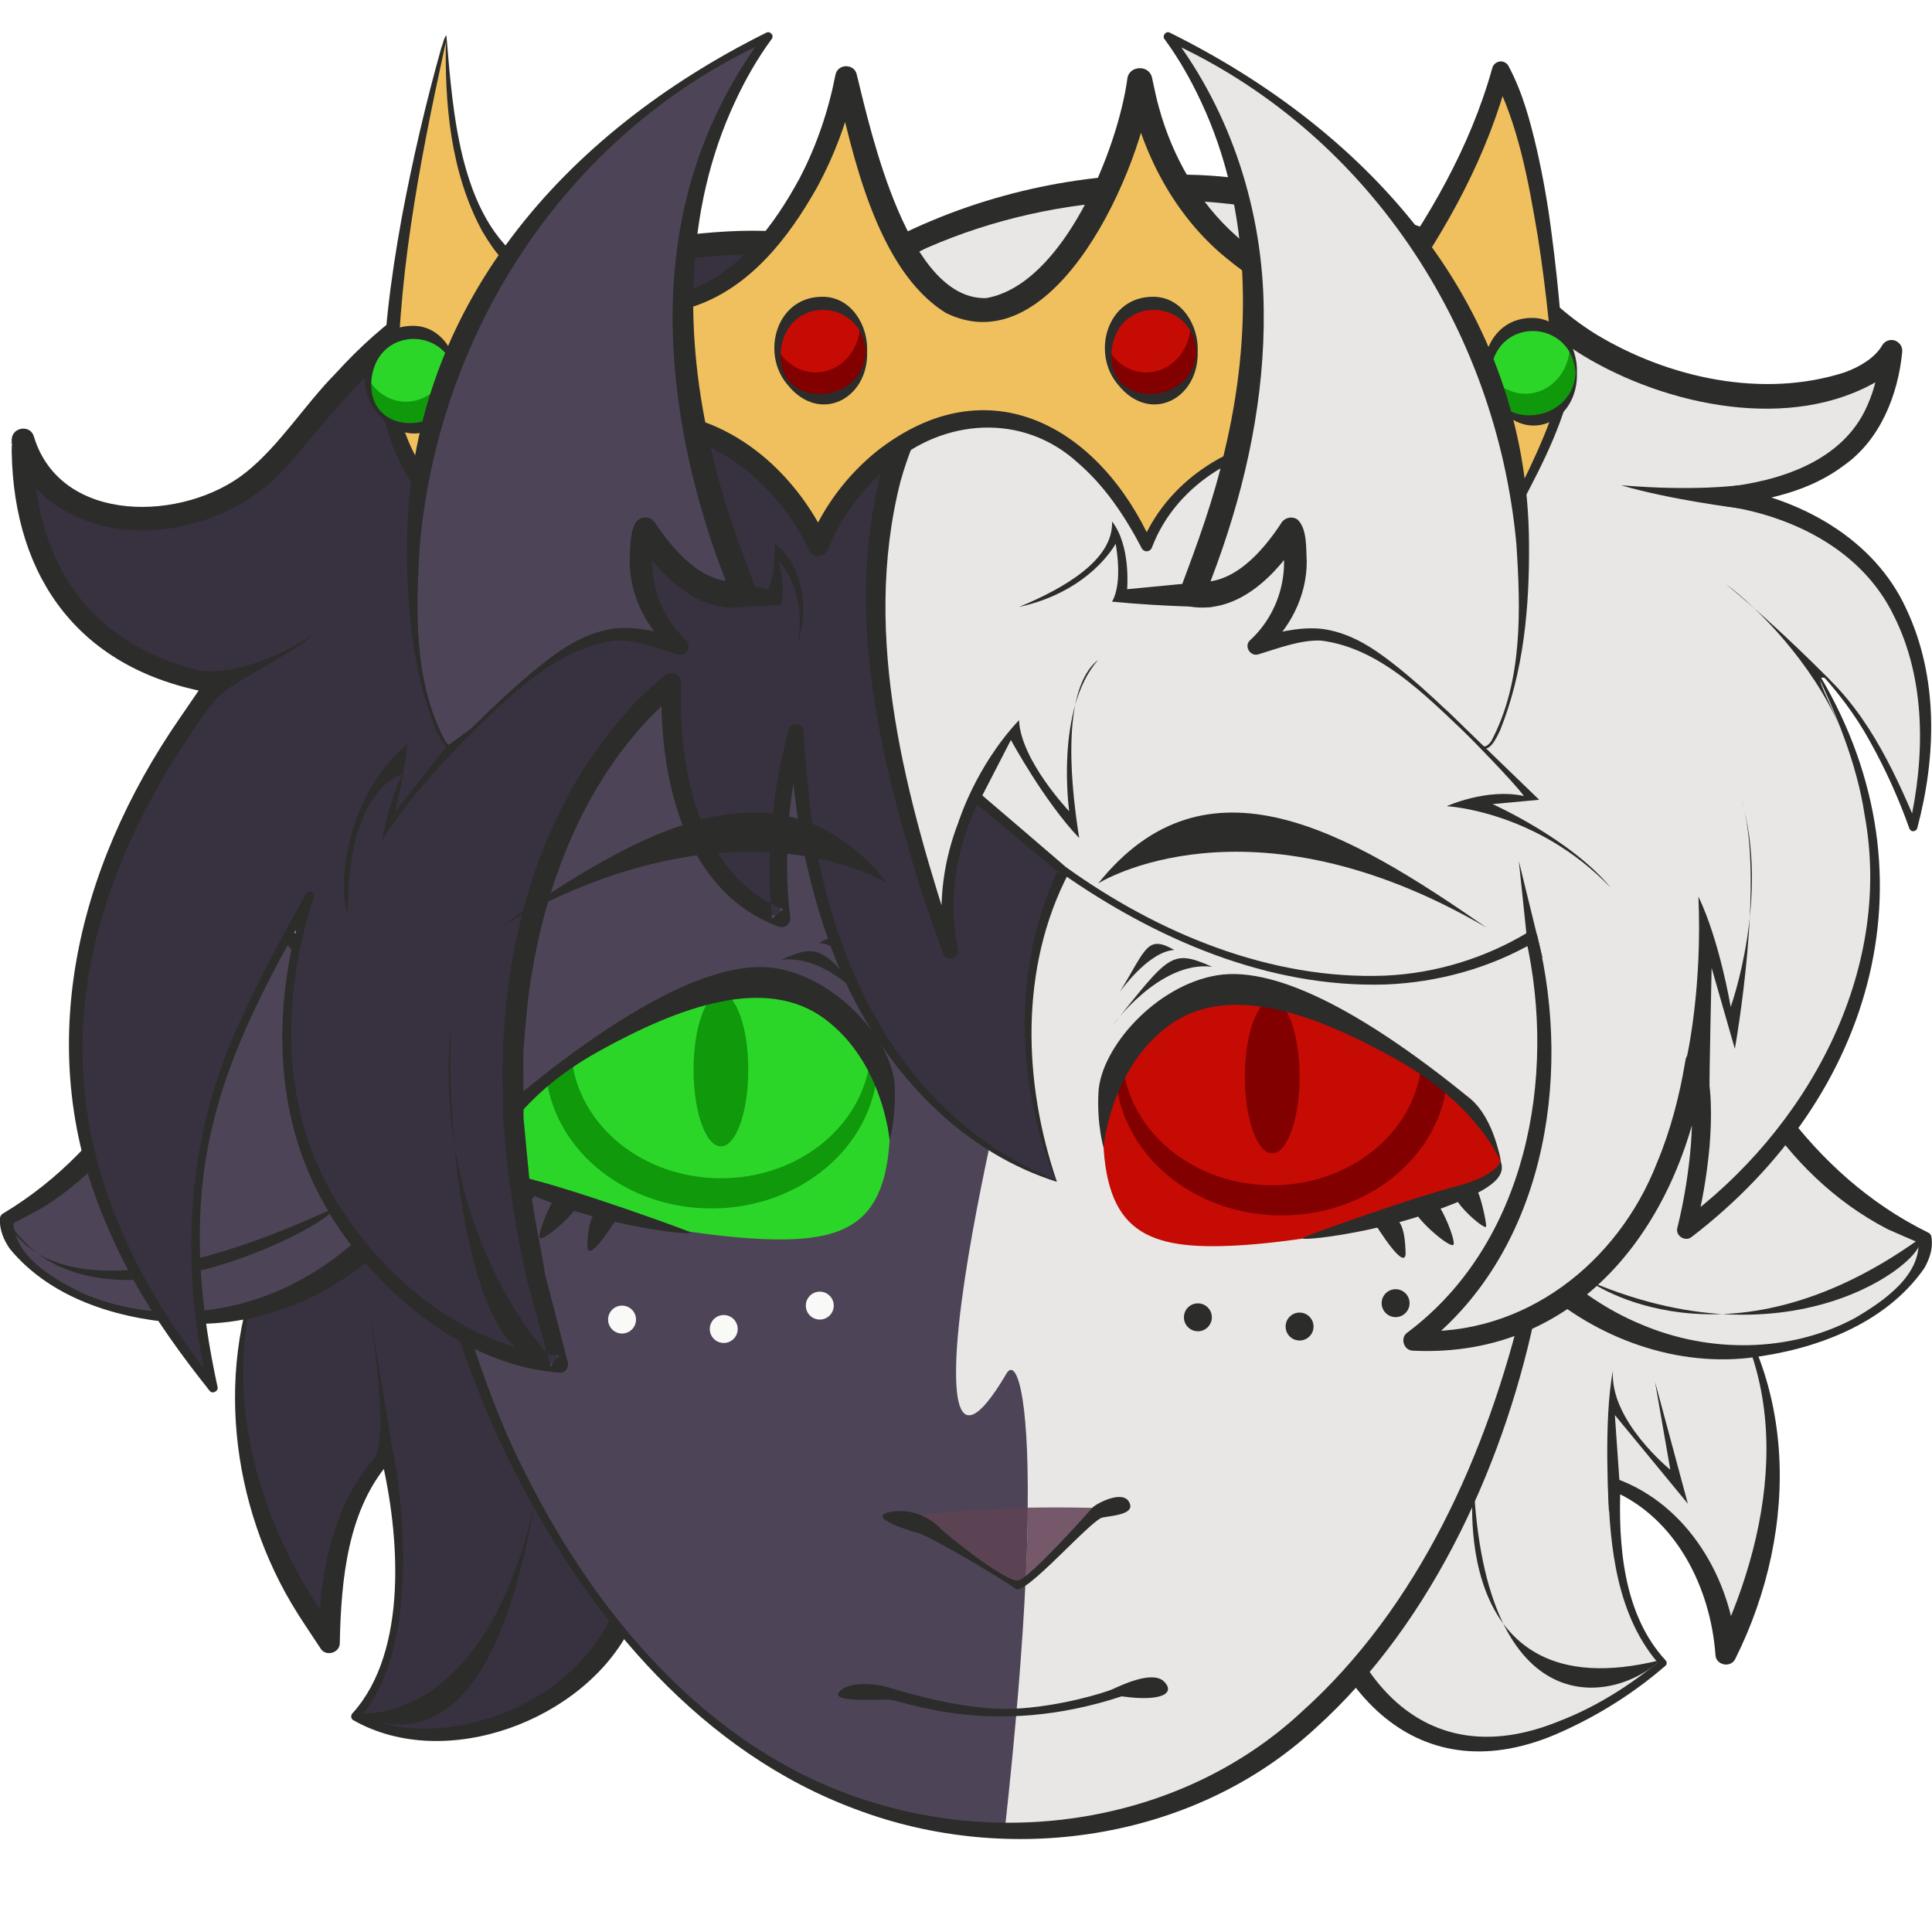
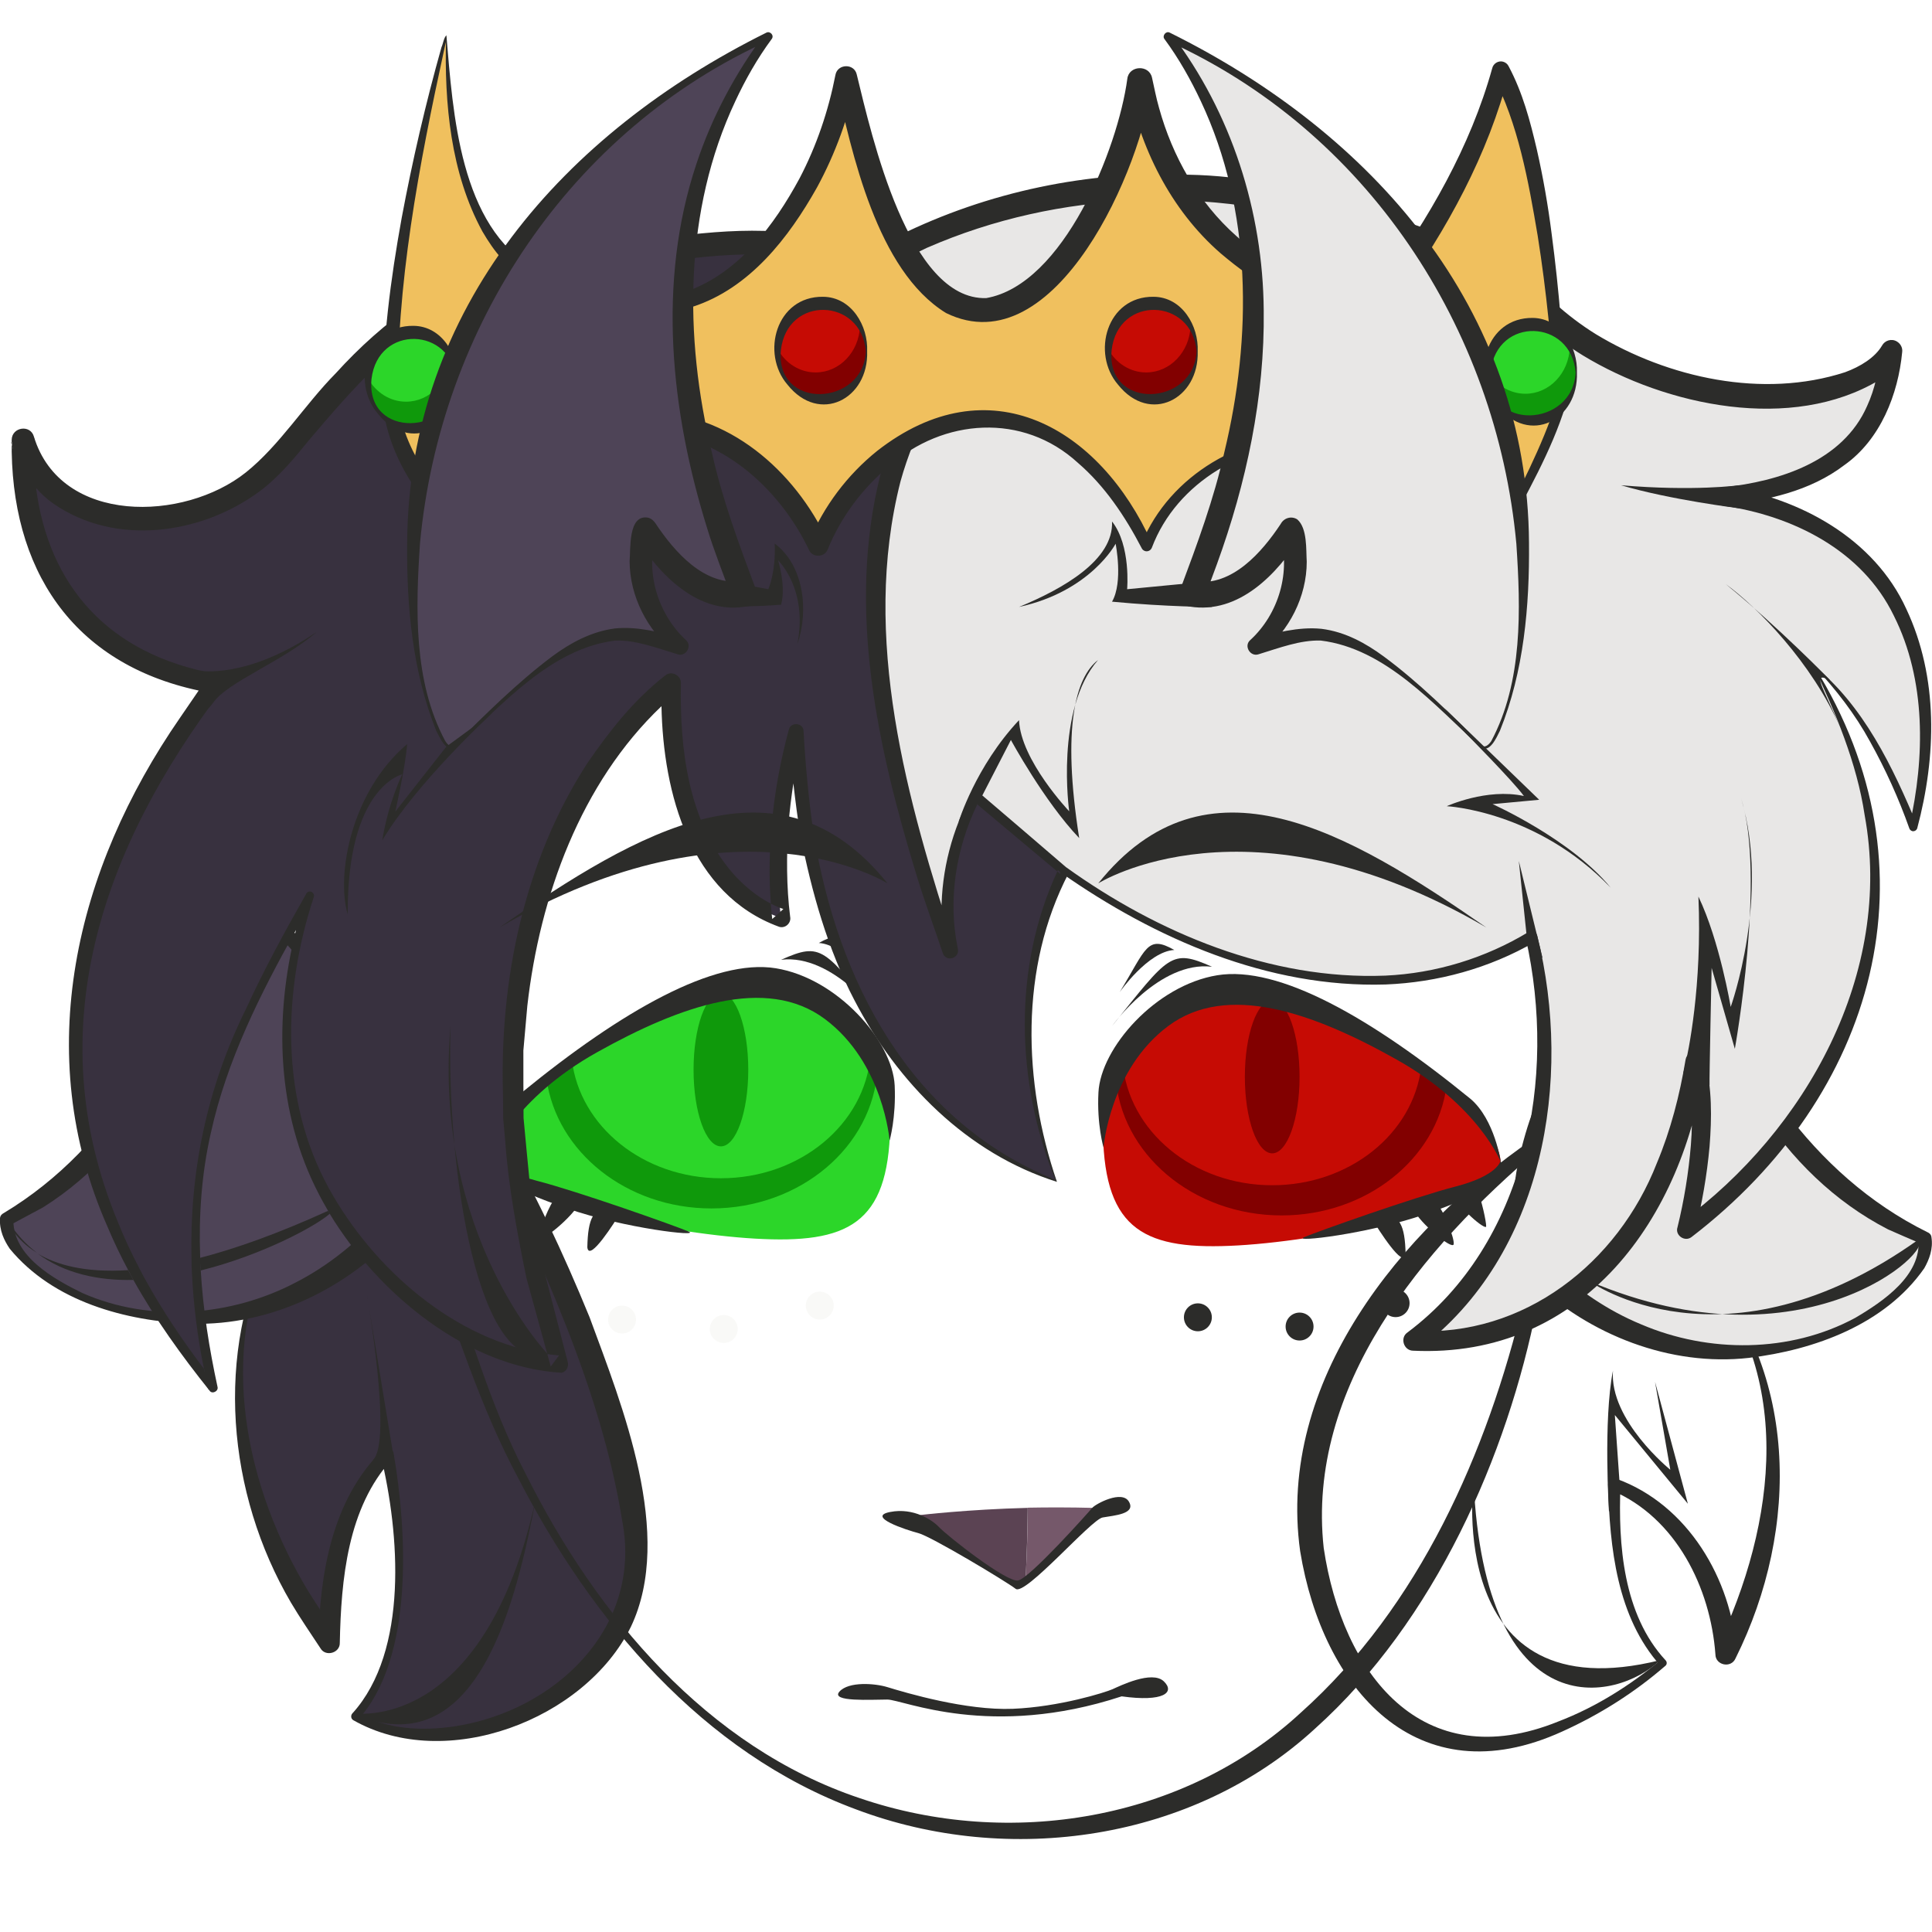
<svg xmlns="http://www.w3.org/2000/svg" version="1.1" id="Слой_1" x="0px" y="0px" viewBox="0 0 1024 1024" style="enable-background:new 0 0 1024 1024;" xml:space="preserve">
  <style type="text/css">
	.st0{fill:#E8E7E6;}
	.st1{fill:#2C2C2A;}
	.st2{fill:#38313F;}
	.st3{fill:#4E4457;}
	.st4{fill:#C60B04;}
	.st5{fill:#820000;}
	.st6{fill:#2CD629;}
	.st7{fill:#0F990B;}
	.st8{fill:#F9F9F7;}
	.st9{fill:#75586A;}
	.st10{fill:#5B4353;}
	.st11{fill:#F0C05E;}
</style>
  <g>
-     <path class="st0" d="M898.3,666.7c0,0,81.7,74.5,16.5,209.8c-1.6-26.9-16.5-72.6-59.2-89.5c-2,70.6,25.8,94.5,25.8,94.5   s-124.2,111.4-177-24.9s109.4-249.9,109.4-249.9L898.3,666.7z" />
    <path class="st1" d="M898.7,666.2c55.2,57.8,55.4,144,21.2,212.7c-2.3,5.5-10.7,3.8-10.7-2.1c-2.6-35.2-20.8-72.3-54.8-86.8   c0,0,4.5-3,4.5-3c-1.3,31.7,1.4,68.7,23.9,93c0.8,0.8,0.8,2.2-0.1,2.9c-16.4,14.2-34.7,25.8-54.6,34.8   c-77.1,35.2-127.1-22.6-139-95.6c-12.5-90,53.3-170,123-218.1c1.1-0.7,2.5-0.7,3.5,0.1C843,625.2,870.5,646.1,898.7,666.2   L898.7,666.2z M897.9,667.2c-28.2-20-57-39.1-85.9-58c0,0,3.6,0,3.6,0c-61.4,51.9-123.4,125.9-114,211.3   c9.9,66.4,51.9,121.3,124.4,91.9c19.6-7.5,37.9-19,54.1-32.5l0,3c-23.2-25.9-26.9-62.8-27.8-96.1c-0.1-2.3,2.4-4,4.5-3   c37.8,13.7,61,53.2,63.7,92.2c0,0-10.7-2.1-10.7-2.1C941.6,807.5,952.5,725.3,897.9,667.2L897.9,667.2z" />
    <path class="st2" d="M144.5,656.6c0,0-55.7,95.5,29.8,213.8c0-23.9,4-73.6,30.8-99.4c12.9,56.7,5,119.3-16.9,138.7   c44.8,28.4,148.7-6.4,148.9-86s-77-222.8-77-222.8l-52.3-13.6L144.5,656.6z" />
    <path class="st1" d="M145,657c-30.2,59.9-14.8,131.8,18.7,186.9c4.9,7.9,10.3,15.5,15.2,23.3l-10.2,3.3c0.8-36,7.1-75.6,34.1-102   c1.8-2,5.4-0.9,5.8,1.7c7.1,40.9,11,108.7-18.8,141.2c0,0-0.3-3.7-0.3-3.7c15.2,9,34.1,9.9,51.5,7.3c53-8.1,99.4-51.9,88.9-108.3   c-11.3-71-43.7-138.4-73.8-203.5c0,0,3,2.3,3,2.3L207.2,590l2.7-0.8C187.9,611.4,166.1,634,145,657L145,657z M144,656.3   c21.1-23.2,41.6-46.8,61.9-70.7c0.7-0.8,1.7-1.1,2.7-0.8c0,0,52.8,11.6,52.8,11.6c1.4,0.3,2.4,1.2,3,2.3   c18.5,32,34.1,65.3,48.1,99.5c17.3,47,45,115.3,21.9,164c-24.4,49.5-98.3,77.4-147.2,49.5c-1.3-0.8-1.4-2.7-0.3-3.7   c29.8-33.1,24.8-95.5,15-136.2c0,0,5.8,1.7,5.8,1.7c-23.5,25.6-26.9,63.7-27.6,97.2c0.2,5.4-7.5,7.6-10.2,3   c-5.3-8.1-10.8-16-15.7-24.3C120.4,791.7,113.5,716.9,144,656.3L144,656.3z" />
    <path class="st3" d="M111.4,478.8c0,0-14.1,119.1-107.8,167.4c-4.4,34.6,116,96.8,203.4,2.2C238.4,588.7,141.8,457.1,111.4,478.8z" />
    <path class="st1" d="M111.9,479.1C107.1,541.5,77,606,22.7,640c-3.9,2.1-13.5,7.2-17.5,9.4c0,0,1.9-2.7,1.9-2.7   c-0.2,19.1,21.3,31.2,36.7,38.7c36,15.8,78.9,12.3,113.2-5.8c17.1-8.8,32.3-21.2,45.2-35.5l-1,1.4c6.9-14.2,6-32.1,2-48.8   c-8.4-34-26.4-66.3-48.7-93.4C144.6,492.6,128,472.6,111.9,479.1L111.9,479.1z M110.8,478.4c15.9-11.2,38,9.3,49.3,19.6   c26.5,26.4,46.5,59,56.3,95.4c4.7,18.9,5.9,40.1-3.8,58.1c-27.7,31.1-69,51.3-111,50.1c-35.1-1.3-73.4-11.8-96.4-39.7   c-3-4.4-5.6-9.8-5.2-16.2c0.1-1.3,0.9-2.2,1.9-2.7C60.9,607.6,94.9,543.8,110.8,478.4L110.8,478.4z" />
    <path class="st0" d="M899.1,498.4c0,0,23.9,117.6,121.1,158c7.2,34.1-107.6,106-202.6,18.9C781.5,618.4,867.1,479.3,899.1,498.4z" />
    <path class="st1" d="M899.6,498c21.3,63.8,60.4,124.7,122,155.1c1.1,0.4,2,1.4,2.1,2.6c1,6.3-1.2,11.9-3.8,16.5   c-20.7,29.7-58,43.3-92.9,47.5c-41.7,4.7-84.5-12.1-114.7-40.8c-11.1-17.2-11.7-38.4-8.6-57.6c6.7-37.1,24.1-71.2,48.3-99.7   C862.5,510.3,882.9,488.2,899.6,498L899.6,498z M898.6,498.7c-16.6-5.1-31.4,16.3-40.6,27.6c-20.1,28.8-35.4,62.5-40.9,97   c-2.6,17-2,34.8,6,48.4l-1.1-1.3c14.1,13.2,30.2,24.3,48,31.6c35.6,15.2,78.7,15.2,113.3-3.5c14.8-8.7,35.2-22.5,33.5-41.6   c0,0,2.1,2.6,2.1,2.6c-4.2-1.8-14.2-6.1-18.2-7.9C943.8,622.3,908.5,560.5,898.6,498.7L898.6,498.7z" />
-     <path class="st0" d="M881.3,535.3l-70.2,155.5c0,0-50.4,278.9-270.7,279.8c-2.7,0-5.4,0-8-0.1C318.3,965,245.8,706.9,245.8,706.9   l-57-163.1l-6.3-82.6l48.5-75.9l98.7-20.1l172-15.2l12,2.5L679,386.8l160.9,51.3L881.3,535.3z" />
-     <path class="st3" d="M544.7,799.2c-0.1,11.2-0.4,23.8-1.1,38c-1.6,34.7-5.1,78.6-11.1,133.3C318.3,965,245.8,706.9,245.8,706.9   l-57-163.1l-6.3-82.6l48.5-75.9l98.7-20.1l172-15.2l12,2.5l18.2,222.4c0,0-23.7,97.4-25.1,147.6c-1.4,50.1,18.4,19.5,26.6,5.6   C538.4,719.5,545.4,737.4,544.7,799.2z" />
    <path class="st1" d="M881.9,535.3c-20.4,46.5-46.7,111.4-67.3,157c-15.6,78.9-54,166.8-117.6,223.9   c-64.6,59.5-162.3,73.4-243.3,42.8c-81.4-30.1-140.2-100.3-179-175.5c-20.2-37.6-32.8-78.7-47.5-118.5c0,0-43.4-119.7-43.4-119.7   c-0.2-0.4-0.2-0.9-0.3-1.3c0,0-6.9-82.5-6.9-82.5c-0.1-1.3,0.2-2.5,0.9-3.6c0,0,48.2-76.1,48.2-76.1c0.9-1.5,2.4-2.4,4-2.7   c0,0,98.6-20.5,98.6-20.5c0.3-0.7,172.4-14.6,172.8-15c0.6-0.1,1.3,0,1.9,0.1c51.5,10.3,124.9,27.2,177,38.1   c53.9,18.5,109.8,34.7,162.5,55.2C842.5,437,881.9,535.3,881.9,535.3L881.9,535.3z M880.7,535.2c0,0-43.4-96-43.4-96   s1.7,1.6,1.7,1.6c-53-16.2-110.1-33.1-161.1-49.1c-56.1-11.6-126.6-24.3-175.6-35.4c0.8,0.4-175,15.5-171.3,15.5   c0,0-98.8,19.6-98.8,19.6l4-2.7l-48.9,75.6c0,0,0.9-3.6,0.9-3.6s5.6,82.6,5.6,82.6s-0.3-1.3-0.3-1.3s40.7,120.8,40.7,120.8   c13.8,40.1,24.9,81,44.6,118.7c37.2,74.5,96.1,144.6,177,171.6c79.1,27,171.8,11.9,233.7-45.4c62.7-56.1,98.8-137.8,118.1-218.6   C828.7,644.7,858.7,580.1,880.7,535.2L880.7,535.2z" />
    <g>
      <path class="st4" d="M795.5,617.8c0,20.7-90.4,39.5-139.3,42.3c-49,2.8-70.6-7.5-71.6-59.3c-0.2-9.6,2.2-20.3,6.8-30.7    c1.1-2.4,2.2-4.8,3.5-7.2c0.8-1.5,1.6-2.8,2.5-4.3c18.3-29.4,54.8-51,101.1-26.6c22.3,11.8,40.4,22.8,54.7,33.2    c0.9,0.6,1.9,1.3,2.8,2c3.8,2.8,7.3,5.5,10.6,8.3C786.5,592.1,795.5,606.2,795.5,617.8z" />
      <path class="st5" d="M766.7,575.7c-5.3,38.5-42.4,68.5-87.4,68.5c-47.1,0-85.6-32.8-88-74c1.7-3.9,3.7-7.7,6.1-11.5    c18.3-29.4,54.8-51,101.1-26.6c23.9,12.6,42.9,24.4,57.6,35.2C759.9,570.2,763.5,572.9,766.7,575.7z" />
      <path class="st4" d="M753.3,565.4c-4.2,35.4-38,62.8-79,62.8c-42,0-76.3-28.7-79.3-65.2c0.8-1.5,1.6-2.8,2.5-4.3    c18.3-29.4,54.8-51,101.1-26.6C720.9,543.9,739,555,753.3,565.4z" />
      <ellipse class="st5" cx="674.3" cy="570.7" rx="14.5" ry="40.6" />
      <path class="st1" d="M582.2,579c1.2-23.6,30.4-56.8,63-62.1c32.6-5.3,81.5,22.5,134.3,65.6c12.8,11,16,33.5,16,33.5    s-11.6-30-55.6-54.6c-44-24.7-89.6-40.8-120.7-17.6c-31.1,23.2-34.3,64.4-34.3,64.4S581.3,596.1,582.2,579z" />
      <path class="st1" d="M732.6,644.2c9.1-0.8,12.1,5.1,12.4,20.6c-0.9,8.4-14.9-14-17.1-17.6C726.7,644.8,732.6,644.2,732.6,644.2z" />
      <path class="st1" d="M749.3,641.1c-1.6-3.8,8.9-7.4,12.3-3.4c3.4,4,9.3,18.1,8.9,21.7S752,647.8,749.3,641.1z" />
      <path class="st1" d="M770.5,632.7c-1-4.1,11.2-4.2,12.9-0.7c1.7,3.5,4.4,15.5,4.3,18S772.1,639.5,770.5,632.7z" />
      <path class="st1" d="M589.5,543.7c0,0,25-34.7,52.9-31.3C620.7,502.8,619.7,506.1,589.5,543.7z" />
      <path class="st1" d="M593.5,525.8c0,0,15-21.5,28.9-22.3C607.9,495.3,607.6,502.7,593.5,525.8z" />
      <path class="st6" d="M260.9,614.2c0,20.7,90.4,39.5,139.3,42.3c49,2.8,70.6-7.5,71.6-59.3c0.2-9.6-2.2-20.3-6.8-30.7    c-1.1-2.4-2.2-4.8-3.5-7.2c-0.8-1.5-1.6-2.8-2.5-4.3c-18.3-29.4-54.8-51-101.1-26.6c-22.3,11.8-40.4,22.8-54.7,33.2    c-0.9,0.6-1.9,1.3-2.8,2c-3.8,2.8-7.3,5.5-10.6,8.3C269.9,588.4,260.9,602.6,260.9,614.2z" />
      <path class="st7" d="M289.7,572c5.3,38.5,42.4,68.5,87.4,68.5c47.1,0,85.6-32.8,88-74c-1.7-3.9-3.7-7.7-6.1-11.5    c-18.3-29.4-54.8-51-101.1-26.6c-23.9,12.6-42.9,24.4-57.6,35.2C296.4,566.5,292.9,569.2,289.7,572z" />
      <path class="st6" d="M303.1,561.7c4.2,35.4,38,62.8,79,62.8c42,0,76.3-28.7,79.3-65.2c-0.8-1.5-1.6-2.8-2.5-4.3    c-18.3-29.4-54.8-51-101.1-26.6C335.5,540.2,317.4,551.3,303.1,561.7z" />
      <ellipse class="st7" cx="382.1" cy="567" rx="14.5" ry="40.6" />
      <path class="st1" d="M474.2,575.3c-1.2-23.6-30.4-56.8-63-62.1c-32.6-5.3-81.5,22.5-134.3,65.6c-12.8,11-16,33.5-16,33.5    s11.6-30,55.6-54.6s89.6-40.8,120.7-17.6s34.3,64.4,34.3,64.4S475,592.5,474.2,575.3z" />
      <path class="st1" d="M323.7,640.5c-9.1-0.8-12.1,5.1-12.4,20.6c0.9,8.4,14.9-14,17.1-17.6C329.7,641.1,323.7,640.5,323.7,640.5z" />
      <path class="st1" d="M307.1,637.5c1.6-3.8-8.9-7.4-12.3-3.4c-3.4,4-9.3,18.1-8.9,21.7C286.3,659.4,304.4,644.1,307.1,637.5z" />
      <path class="st1" d="M285.8,629c1-4.1-11.2-4.2-12.9-0.7c-1.7,3.5-4.4,15.5-4.3,18S284.3,635.8,285.8,629z" />
      <path class="st1" d="M466.9,540c0,0-25-34.7-52.9-31.3C435.6,499.1,436.7,502.5,466.9,540z" />
      <path class="st1" d="M462.9,522.1c0,0-15-21.5-28.9-22.3C448.5,491.6,448.8,499.1,462.9,522.1z" />
      <path class="st1" d="M260.9,612.3c0,0,1.3,7.7,23.5,13.5c22.2,5.7,73.4,23.9,80.5,26.9c7.1,3-33.8-1.6-64.3-12.2    C270.1,629.8,256.7,622.4,260.9,612.3z" />
      <path class="st1" d="M795.3,615.3c0,0-1.3,7.7-23.5,13.5c-22.2,5.7-73.4,23.9-80.5,26.9c-7.1,3,33.8-1.6,64.3-12.2    C786.1,632.8,799.4,625.4,795.3,615.3z" />
      <circle class="st1" cx="634.9" cy="698.2" r="7.4" />
      <circle class="st1" cx="688.8" cy="703.1" r="7.4" />
      <circle class="st1" cx="739.7" cy="690.7" r="7.4" />
      <circle class="st8" cx="329.7" cy="699.4" r="7.4" />
      <circle class="st8" cx="383.6" cy="704.4" r="7.4" />
      <circle class="st8" cx="434.5" cy="692" r="7.4" />
      <path class="st9" d="M579,799.2c1.6,5.9-26.3,30.1-35.4,37.9c0.7-14.2,1.1-26.8,1.1-38C555.6,798.9,567.3,798.9,579,799.2z" />
      <path class="st10" d="M544.7,799.2c-0.1,11.2-0.4,23.8-1.1,38c-1.8,1.5-2.9,2.4-2.9,2.4s-18.6-5.8-53-36.6    C487.6,803,512.9,800,544.7,799.2z" />
      <path class="st1" d="M497.6,809.3c-3.3-3.5-13.3-10.4-25.9-7.9c-12.6,2.5,8.3,9.4,15.1,11.2s46.5,25.6,51.5,29.5    c5,4,40-36.7,46.1-37.8s17.7-1.8,14-8.3c-3.6-6.5-17.7,1.1-19.5,3.2c-1.8,2.2-33.2,37.4-39.3,38.5S502.1,814.1,497.6,809.3z" />
      <path class="st1" d="M470.3,894.2c-6.5-2-20.5-3.1-25.4,2.4c-4.9,5.6,17.1,4.2,25.4,4.2s54.6,21.2,124.2-1.7    c22.3,3.1,28.5-2.1,22.3-8c-6.3-5.9-23.3,2.5-27.1,4.2c-3.8,1.7-28.2,9.4-52.9,10.4S480.4,897.3,470.3,894.2z" />
    </g>
    <path class="st2" d="M559.7,625.7c-54.7-19.4-130.3-80.4-137.8-238c-14.7,54.7-7.9,98.8-7.9,98.8s-61.4-15.8-58.3-124.1   c0,0-139.5,99.9-59.2,360.6c-50.1,0-186.3-82-132.1-248.1c-51.5,90.4-75.7,149.3-51.5,260.7C60.4,669.5-21.6,541.2,114,362.4   C41.4,348.8,12,301.5,12,233.2c13.7,51.5,96.7,57.8,138.8,6.3c42.1-51.5,79-93.5,145.8-98.8c51.3-4.1,106.5-25.4,162.7-0.3   c17,7.5,34,19.4,51.1,37.1c-38.9,55.7-76.8,127.8-6.3,326.7c-9.4-45,13.2-82.8,13.2-82.8l46.7,39.8   C563.9,461.2,524,530.6,559.7,625.7z" />
    <path class="st1" d="M565.8,459l-46.3-40.2c-1.6-1.4-4.1-0.9-5.1,0.8c-3.8,6.6-6.6,13.2-9,20.2c-3.7,10.6-6.1,21.6-7,32.8   c-13.6-43.9-24.7-88.8-27.4-134.6c-4.7-56.5,10.1-111.8,44.6-156.9c1.7-2.4,1.5-5.8-0.6-7.9c-62.9-66.8-126.9-53.2-207.4-40.2   c-11.3,1.2-24.3,2.2-36.5,5.1c-36.8,8.4-68.5,32.6-93.1,59.7c-16.5,16.7-29.8,38.3-47.7,52.6c-32.7,26.1-98,27.9-112.3-18.9   c-1.8-6.7-11.7-5.2-11.8,1.6C5.2,301.9,38.6,351.7,105.3,366l-10,14.6C40,460.6,16.4,558.2,56.9,650c3.3,7.9,7,15.6,11,23.1   c0.9,1.8,1.9,3.5,2.8,5.3c11.6,20.8,25.6,40.2,40.4,58.7c1.3,2,4.8,0.3,4.2-2c-4.4-20.3-7.7-41-8.9-61.8c-0.1-2.2-0.3-4.5-0.3-6.7   c-0.8-22.2,0.7-44.5,5.7-66.3c8.4-38.2,26.1-73.4,45.1-107.4c-11.7,46.4-10.4,96.9,12.1,140c1.5,3,3.2,5.9,4.9,8.9   c0.3,0.5,0.6,1.1,0.9,1.6c25.8,42.5,73,81.3,122.9,84.2c2.5-0.6,3.9-3.3,3.2-5.8l-12-46.4c-2.2-14.1-6.4-33.2-8-47.2   c-0.8-8.1-2.7-27.7-3.4-35.6c-0.1-7.3-0.1-28.3-0.1-35.8l2.1-23.7c6.6-58.1,28.3-118.1,71.1-158.8c0.9,46.1,15.2,99.7,62.3,116.9   c3.3,1.1,6.6-2,5.9-5.3c-2-15.9-2-32.7-0.9-48.7c0.6-7.4,1.5-14.7,2.6-22c1.1,9.6,2.3,19.1,3.8,27.7c5.9,29.9,14.4,60.2,28.6,87.3   c22.7,43.6,59.6,81.2,107.3,96.2c-18-52.6-19.9-113.5,6.2-163.6C567,461.3,566.8,459.9,565.8,459z M560.4,461.9   c-23.7,51.1-21.9,111.7-1.1,163.4c-76.9-31-115.4-105.4-128.1-183.8c-2.5-16.7-4.4-37.1-5.3-54c0-4.4-6.8-5.1-7.8-0.8   c-4.4,16.3-7.5,32.9-9,49.7c-1.3,14.3-1.7,28.3-0.5,42.6c2.2,1.1,4.4,2.1,6.6,2.8l-5.9,5.3c-0.3-2.7-0.6-5.4-0.8-8.2   c-7.7-3.9-14.9-10.1-20.5-16.5c-23.3-27.3-27.8-65.7-27.1-100.4c0.1-4.1-5.1-6.7-8.3-4c-16.9,13.2-29.5,29.4-41.3,46.5   c-33.5,51.7-46.6,115-44.7,176.1l0.1,12.2l1.1,12.2c1.6,23.5,6.5,49.4,11.2,72.3l11.1,40.4c2.1,0.3,4.1,0.5,6.2,0.7l-4.4,5.9   l-1.8-6.6c-49-7-92.4-45.4-115.8-87.9c-25.9-47.1-24.5-104.2-8-154.3c0.4-1-0.1-2.1-1-2.7c-1.1-0.6-2.4-0.2-3,0.9   c-0.1,0.1-0.1,0.3-0.2,0.4c-11.2,19.7-22.1,39.7-31.6,60.4c-21.1,42.5-30.1,87.4-29,133.1c0,2.2,0.1,4.4,0.2,6.6   c0.8,17,2.9,34.2,6.4,51.3c2.1,2.8,4.2,5.7,6.5,8.5l-4.2,2c-0.8-3.5-1.6-7-2.3-10.5c-11.5-15.2-22.1-31-31.2-47.5   c-1-1.8-2-3.7-2.9-5.5c-4.3-8.1-8.2-16.5-11.6-25c-42.3-102.1-8.1-198.3,55.5-282.1c2.3-2.9,0.5-7.5-3.2-8.2   c-57.1-10.2-88.9-46.6-95.6-98.7c-6.2-6.8-10.8-15.1-13.2-24l11.8-1.5c-0.2,8.9,0.3,17.4,1.3,25.5c2.8,3.2,5.9,6.1,9.4,8.5   c32.8,22.7,78.2,16.3,109.1-6.5c10.4-7.7,18.8-18,26.1-27c22.6-26.7,46.8-54.5,77.8-70.7c21.1-11.5,43-15.1,67.2-17.1   c75.1-12,134.8-26.5,193.2,32.2c1-1.5,2-2.9,3-4.3l0.6,7.9c-1.2-1.3-2.3-2.5-3.5-3.6c-15.3,22.6-28.3,47.3-35.3,73.8   c-17.8,71.1-1.5,144.6,19.4,212.9c4.2,13.7,9.2,27.1,13.7,40.6c1.7,4.9,9,2.8,8-2.2c-0.1-0.2-0.1-0.4-0.1-0.6   c-5.3-25.4-0.9-52.8,10.4-76.1l-3.4-2.8l5.1-0.8c-0.6,1.2-1.3,2.4-1.8,3.6L560.4,461.9c0.3-0.7,0.7-1.5,1-2.2l0.6,3.5L560.4,461.9z   " />
    <path class="st0" d="M961.2,352.8c102.2,182.2-67.5,299-67.5,299s14.5-54.2,4.8-89.3c-14.4,94-70.4,150.9-149.5,148.2   c51-37.5,84.9-116.9,62.7-214c-113.8,67.6-247.9-35.4-247.9-35.4l-46.7-39.8c0,0-22.7,37.8-13.2,82.8   c-70.4-198.9-32.6-271,6.3-326.7c-17-17.8-34.1-29.6-51.1-37.1c163.1-90,296.1-6.9,341,4.2c60.7,80,183.2,77.1,202.4,41.6   c-2.8,24.2-10.6,69.2-88.7,76.9c144.6,23.2,100.2,175.5,100.2,175.5S994,380.7,961.2,352.8z" />
    <path class="st1" d="M961.6,353.2c67.1,107.6,32.6,227.6-65.1,302.5c-3.6,2.7-8.8-1-7.4-5.2c3.5-14.2,5.9-29,7.1-43.6   c1.1-14.6,0.9-29.5-2.6-43.1c0,0,10.1-0.6,10.1-0.6c-11.1,82.2-64.6,157-154.8,152.7c-4.9-0.1-7-6.8-3-9.6   c63-47.1,79.5-135,62.8-209c0,0,4.7,2,4.7,2c-24,13.9-51.4,21.4-79,22.5c-62.2,1.9-121.9-24.1-172-59.2   c-10.2-8.6-36.3-30.8-46.7-39.6c0,0,3.4-0.6,3.4-0.6c-6.6,12.1-11.1,25.8-13.3,39.5c-2.3,13.8-1.9,28,0.9,41.6   c0.3,1.5-0.7,3-2.3,3.3c-1.4,0.3-2.8-0.6-3.2-1.9c-4.6-13.5-9.5-26.9-13.7-40.6c-12.7-41.1-23.3-82.8-26.5-126   c-2.2-28.7-0.8-58,6.5-86.3c7.5-28.2,21.5-54.3,38.1-78c0,0,0.5,7.1,0.5,7.1c-14.4-14.9-30.9-27.6-49.6-35.7   c-4.4-1.7-4.6-8.5-0.3-10.5c0,0,20.2-10,20.2-10c47.2-23.3,100.7-34.5,153.3-32.3c60.1,1,116.6,25.8,172,45.3   c1.5,0.4,2.8,1.2,3.6,2.4c11.1,14.5,24.9,27.1,40.5,36.8c38.5,23.3,88.6,34.3,132.1,20.2c8.2-3,15.9-7.8,19.6-14.1   c1.5-2.8,5.1-3.9,7.9-2.2c2,1.2,3.1,3.4,2.8,5.6c-2.1,22.3-11.5,46.3-30.5,59.8c-18.3,14-41.2,18.9-63.4,21.3c0,0,0.3-9.7,0.3-9.7   c39.2,5.9,78.8,27.4,95.8,64.8c17.1,36.3,15.9,78.2,5.8,116.1c-0.3,1.2-1.6,1.9-2.7,1.6c-0.7-0.2-1.3-0.8-1.5-1.4   c-5.6-15.8-12.6-31.3-20.8-46C983.3,378.6,973.1,365.4,961.6,353.2L961.6,353.2z M960.8,352.3c26.9,21.5,42.5,54.3,55.5,85.6   c0,0-4.3,0.1-4.3,0.1c8.3-36.5,8.9-77.6-8.2-111.6c-16.8-34.8-53.7-53.1-90.7-58.4c-2.7-0.4-4.5-2.9-4.1-5.6   c0.3-2.3,2.2-3.9,4.4-4.1c29.7-3.2,63.3-13.7,76.2-43.1c4.2-9.1,6.2-19.1,7.3-29.6c0,0,10.7,3.4,10.7,3.4   c-2.9,5.3-7.1,9.2-11.5,12.4c-46.4,27.9-113,13.8-157.1-13c-16.9-10.4-31.9-24-44.1-39.8c0,0,3.6,2.4,3.6,2.4   c-29.3-8.9-55-21.2-83.9-29.5c-72.9-23.1-153-20.8-223.2,9.8c-6.8,3.2-22.6,11.1-29.4,14.4c0,0-0.5-10.6-0.5-10.6   c20.3,9.1,37.9,22.9,52.8,38.7c1.9,2,2,5,0.5,7.1c-16.4,22.8-30,47.2-37.5,74.2c-21.1,82.8,3.4,169.3,29.3,248.3   c0,0-5.5,1.5-5.5,1.5c-1.2-7.2-2.2-14.5-2.1-21.8c0-21.9,5.7-43.5,16.2-62.8c0.6-1.1,2-1.4,3-0.8c10.8,9.2,36.5,31.2,46.8,40.1   c48.7,35,108.5,59.9,169.2,57.5c26.8-1.2,53.1-9.3,75.9-23.1c1.8-1.1,4.3,0,4.7,2c18.9,76.4,3.5,169.2-62.6,219c0,0-3-9.6-3-9.6   c58.4,3.3,108.3-35.9,129-89c7.3-17.4,12.1-36,15.2-54.8c0.5-2.8,3.1-4.7,5.9-4.3c2.1,0.3,3.7,1.9,4.2,3.8   c4,15.7,3.8,31.3,2.6,46.6c-1.4,15.4-4,30.3-7.8,45.3c0,0-7.4-5.2-7.4-5.2c66.4-48.6,112.8-132.1,97.4-215.8   C984.2,404.5,972.8,377.3,960.8,352.3L960.8,352.3z" />
    <path class="st11" d="M236.5,19.4c0,0-31.9,118-29.4,195.2c4.2,40.3,44.5,71.3,44.5,71.3l91.5-62.1c0,0,57.7-3.1,90.8,65.5   c25.8-63.8,118.3-112.5,174,0c25.5-63.8,121.3-83.9,187.6-5.9c29.3-54.5,31.8-68.8,31.8-68.8s-4.9-128.4-31.8-177.1   c-15.2,59.6-59.1,116.8-59.1,116.8l-57.4-6.1c0,0-59.9-23.5-75-105.7c-7.6,71.3-104.9,235.8-155.7-1.7   c-16.4,81.4-78.5,139.7-116.2,113.5s-49.5-8.6-49.5-8.6S237.4,131.4,236.5,19.4z" />
    <path class="st1" d="M236.4,20c0.1,0.7,0.5,0.6,0.3,1l-0.4,1.5c0,0-0.7,3-0.7,3c-13.4,61.4-26,126.8-24.6,188.6   c3.8,27.4,22.8,50.6,43.4,67.9c0,0-5.7-0.2-5.7-0.2l91.2-62.6c0.8-0.6,1.8-0.9,2.8-0.9c43.1-0.1,78.6,31.2,96,68.5   c0,0-9.9,0.3-9.9,0.3c7.8-18.8,20.3-35.4,36.1-48.1c59.2-46.3,117.9-12.6,145.6,48.8c0,0-5.4,0.2-5.4,0.2   c15-36.5,54.2-58.8,92.9-57.5c38.9,0.7,74.1,22.6,99,51.3c0,0-3.6,0.4-3.6,0.4c11.3-21.1,24.5-47,31-67.7c-1.8-30-4.7-60-9.4-89.6   c-4.9-28.9-10.3-59.4-23.9-85.2c0,0,8.8-1.1,8.8-1.1C788.7,82.1,767,121.5,741,157.8c-1.2,1.7-3.2,2.5-5.2,2.2   c0,0-57.4-5.8-57.4-5.8c-12.2-4.3-22.1-12.1-31.4-19.9c-26.7-23.2-42.9-56.3-49.5-90.6c0,0,13.1-0.5,13.1-0.5   c-4.7,44.7-51.1,151.2-109.2,122.7c-36.7-22.6-49.8-84.6-58.7-123.9c0,0,11.3-0.1,11.3-0.1c-4.2,20.1-11.2,39.5-21,57.5   c-14.9,26.5-35.6,53.4-65.9,63.2c-10.2,3.2-22.3,3.2-32.2-2.1c-12.7-7.5-23.9-17-38.9-17.2c-3.8,0-8.5,1.4-10.8,4.1   c-0.7,1.2-2.3,1.9-3.6,1.3c-12.4-5.6-19.8-15.6-25.9-26C238.8,91.7,235.5,54.8,236.4,20L236.4,20z M236.6,18.7   c3.5,41.1,7,101.4,47,123.9c0,0-3.6,1.3-3.6,1.3c12.6-14,32.5-5.5,46,1.9c11.9,8.4,24.2,13.9,38.6,8.4   c27.1-9.8,45.8-34.9,59.2-59.7c9-17.2,15.3-35.8,19-54.8c1.1-6,10-6.2,11.3-0.2c7.9,32.3,27.4,119.7,68.6,118.5   c41-7.1,69.8-79.2,74.8-116.2c0.8-7.2,11.6-7.7,13.1-0.6c1.2,5.3,2.2,10.7,3.7,15.9c7.1,25.8,20.8,50.1,41,68   c7.8,7.1,17.1,13.5,26,17.5c0,0-1.6-0.4-1.6-0.4s57.3,6.3,57.3,6.3s-5.2,2.2-5.2,2.2c25.4-34.5,47.6-73.1,59.1-114.5   c0.6-2.6,3.3-4.2,5.8-3.5c1.3,0.4,2.3,1.2,2.9,2.4c7.5,14.1,11.4,29,14.9,43.9c3.4,14.9,6,29.9,7.9,44.9c4,30.1,6.4,60.3,7.5,90.7   c-7.7,24.9-20.8,46.9-32.6,69.8c-0.7,1.3-2.6,1.5-3.6,0.4c-24-28-58-49.8-95.8-49.9c-36.7-0.9-74.2,20.4-87.4,55.4   c-0.6,1.5-2.3,2.3-3.8,1.7c-0.7-0.3-1.3-0.8-1.6-1.5c-8.8-16.9-19.6-33-33.8-45.2c-29.1-26.7-71.4-23.6-100.1,1.8   c-14.2,11.8-25.6,27.1-32.5,44.1c-1.6,4.3-8.1,4.5-9.9,0.3c-15.7-33-47.8-61.8-85.7-62.4c0,0,2.8-0.9,2.8-0.9l-91.8,61.6   c-1.8,1.3-4.1,1.1-5.7-0.2c-22.7-19.1-42-44.6-45.5-74.8c-0.3-33.6,4.1-66.7,10-99.3c5.7-30.4,12.7-60.7,21.1-90.5   C234.8,23.4,235.2,20,236.6,18.7L236.6,18.7z" />
    <path class="st5" d="M459.3,186.2c0,14.1-10.6,25.5-23.6,25.5s-23.6-11.4-23.6-25.5c0-0.3,0-0.7,0.1-1   c0.4-13.7,10.8-24.5,23.5-24.5c8.5,0,16,4.9,20.1,12.3C458,176.8,459.3,181.3,459.3,186.2z" />
    <path class="st4" d="M455.8,172.9c-0.5,13.6-10.8,24.5-23.5,24.5c-8.5,0-16-4.9-20.1-12.3c0.4-13.7,10.8-24.5,23.5-24.5   C444.2,160.7,451.7,165.5,455.8,172.9z" />
    <path class="st5" d="M634.5,186.2c0,14.1-10.6,25.5-23.6,25.5s-23.6-11.4-23.6-25.5c0-0.3,0-0.7,0.1-1   c0.4-13.7,10.8-24.5,23.5-24.5c8.5,0,16,4.9,20.1,12.3C633.2,176.8,634.5,181.3,634.5,186.2z" />
    <path class="st4" d="M631,172.9c-0.5,13.6-10.8,24.5-23.5,24.5c-8.5,0-16-4.9-20.1-12.3c0.4-13.7,10.8-24.5,23.5-24.5   C619.5,160.7,626.9,165.5,631,172.9z" />
    <path class="st7" d="M835.4,197.4c0,14.1-10.6,25.5-23.6,25.5s-23.6-11.4-23.6-25.5c0-0.3,0-0.7,0.1-1   c0.4-13.7,10.8-24.5,23.5-24.5c8.5,0,16,4.9,20.1,12.3C834.2,188.1,835.4,192.5,835.4,197.4z" />
    <path class="st6" d="M832,184.2c-0.5,13.6-10.8,24.5-23.5,24.5c-8.5,0-16-4.9-20.1-12.3c0.4-13.7,10.8-24.5,23.5-24.5   C820.4,171.9,827.8,176.8,832,184.2z" />
    <path class="st7" d="M242.2,201.6c0,14.1-10.6,25.5-23.6,25.5c-13,0-23.6-11.4-23.6-25.5c0-0.3,0-0.7,0.1-1   c0.4-13.7,10.8-24.5,23.5-24.5c8.5,0,16,4.9,20.1,12.3C241,192.2,242.2,196.7,242.2,201.6z" />
    <path class="st6" d="M238.7,188.4c-0.5,13.6-10.8,24.5-23.5,24.5c-8.5,0-16-4.9-20.1-12.3c0.4-13.7,10.8-24.5,23.5-24.5   C227.2,176.1,234.6,181,238.7,188.4z" />
    <path class="st1" d="M459.6,186.2c0.9,25.3-25.3,38.9-42.2,17.7c-14.3-16.6-6-46.9,18.8-46.6C451.4,157.4,460.2,172.8,459.6,186.2   L459.6,186.2z M458.9,186.2c-2.3-28.4-41.6-29.9-45-0.7C410.8,217.7,457.7,215.4,458.9,186.2L458.9,186.2z" />
    <path class="st1" d="M634.8,186.2c0.8,25.3-25.3,38.9-42.2,17.7c-14.3-16.6-6-46.9,18.8-46.6C626.6,157.4,635.4,172.8,634.8,186.2   L634.8,186.2z M634.2,186.2c-2.3-28.4-41.6-29.9-45-0.7C586,217.7,632.9,215.4,634.2,186.2L634.2,186.2z" />
    <path class="st1" d="M835.8,197.4c0.9,25.3-25.3,38.9-42.2,17.7c-14.3-16.6-6-46.9,18.8-46.6C827.5,168.7,836.3,184.1,835.8,197.4   L835.8,197.4z M835.1,197.4c-2.3-28.4-41.6-29.9-45-0.7C787,229,833.8,226.7,835.1,197.4L835.1,197.4z" />
    <path class="st1" d="M242.5,201.6c0.8,25.3-25.3,38.9-42.2,17.7c-14.3-16.6-6-46.9,18.8-46.6C234.3,172.8,243.1,188.3,242.5,201.6   L242.5,201.6z M241.9,201.6c-2.3-28.4-41.6-29.9-45-0.7C193.8,233.1,240.6,230.8,241.9,201.6L241.9,201.6z" />
    <path class="st3" d="M241.1,395.5c-16.7,16.7-89.9-250.5,166.1-376.2c-28.4,38.5-78.9,132.1-12.8,295.4   c-29.4,5.5-52.3-33.9-52.3-33.9s-11.9,34.9,18.3,61.5C325.5,333.2,312.7,324,241.1,395.5z" />
    <path class="st0" d="M785.1,395.5c16.7,16.7,89.9-250.5-166.1-376.2c28.4,38.5,78.9,132.1,12.8,295.4c29.4,5.5,52.3-33.9,52.3-33.9   s11.9,34.9-18.3,61.5C700.7,333.2,713.6,324,785.1,395.5z" />
    <path class="st1" d="M241.6,396c-4.9,3.7-8.6-5.4-10.4-8.7c-12.6-31.4-15.7-65.8-15.4-99.5c0.8-124.7,83.3-217.3,190.4-270.5   c2-1,4.3,1.5,2.8,3.4c-7.6,10.3-13.9,21.4-19.3,33c-27.2,57.8-27.2,124.9-12.4,186.1c5.5,24.8,14.4,48.7,23.3,72.5   c1.5,3.5-0.2,7.5-3.8,8.9c-26.3,5.5-47.6-16.7-60.2-37.1c0,0,11.4-1.1,11.4-1.1c-6.3,19.7,0.5,42.4,15.7,56.4   c3.3,3.1-0.3,8.9-4.5,7.4c-11.3-3.4-22.1-7.6-33-7.3C291.8,343.7,266.1,373.7,241.6,396L241.6,396z M240.7,395.1   c16.2-16.2,33.8-33.6,52.1-47.3c9.5-7,20.4-13,33-14.7c12.7-1.3,24.6,2.4,35.8,4.8c0,0-4.2,7.8-4.2,7.8   c-14.3-11.6-23.6-29.6-23.7-48.2c0.6-6.4-0.9-25.2,9.9-23.1c1.7,0.5,3,1.7,3.9,3.1c10,15,25.8,33.2,45.6,30.5c0,0-5,9.2-5,9.2   c-4-10.9-9.9-25.9-13.2-36.9c-19.4-62.1-26.7-130.7-5.8-193.4c8.2-24.9,20.7-48.2,36.3-69.1c0,0,2.8,3.4,2.8,3.4   c-106,47.6-175,152.2-185.6,266.8c-2.3,34.7-3.5,73.1,13.3,104.6C237.1,394.6,239.2,396.6,240.7,395.1L240.7,395.1z" />
    <path class="st1" d="M785.6,395.1c1.4,1.5,3.6-0.5,4.8-2.3c16.8-31.5,15.6-69.9,13.3-104.6C793.1,173.6,724.1,68.9,618.1,21.4   c0,0,2.8-3.4,2.8-3.4c31.8,41.7,48.5,94.1,48.9,146.5c0.6,45.8-9.2,91.6-24.8,134.5c0,0-6.8,18.4-6.8,18.4l-5-9.2   c19.8,2.7,35.6-15.4,45.6-30.5c1.7-3.2,5.7-4.4,8.8-2.4c5.4,4.7,4.6,16.1,5,22.4c0,18.6-9.3,36.6-23.7,48.2c0,0-4.2-7.8-4.2-7.8   c11.2-2.4,23.1-6.1,35.8-4.8c12.6,1.6,23.5,7.7,33,14.7C751.8,361.5,769.4,378.9,785.6,395.1L785.6,395.1z M784.7,396   c-24.5-22.3-50.3-52.3-84.7-56.5c-10.9-0.3-21.6,3.8-33,7.3c-4.3,1.4-7.8-4.3-4.5-7.4c15.3-13.9,22-36.7,15.7-56.4   c0,0,11.4,1.1,11.4,1.1c-12.5,20.1-33,41.6-59,37.4c-4.2-0.7-6.7-5.3-5-9.2c8.9-23.8,17.8-47.8,23.3-72.5   c14.8-61.2,14.8-128.3-12.4-186.1c-5.4-11.5-11.7-22.7-19.3-33c-1.4-1.7,0.8-4.5,2.8-3.4c107,53,189.7,146,190.4,270.5   c0.3,33.6-2.7,68.1-15.4,99.5C793.3,390.7,789.5,399.6,784.7,396L784.7,396z" />
    <path class="st1" d="M582.1,468.2c0,0,79.5-50.3,205.7,23.4C713.7,440.2,639.3,396.8,582.1,468.2z" />
    <path class="st1" d="M470.4,468.2c0,0-79.5-50.3-205.7,23.4C338.8,440.2,413.1,396.8,470.4,468.2z" />
    <path class="st1" d="M105.8,355.5c0,0,25.2,4.6,62.1-20.6c-18,15.7-46.9,26.3-54.8,37.4c-7.9,11.1-1.5-10.2-1.5-10.2L105.8,355.5z" />
    <path class="st1" d="M260.9,377.9c0,0-40,36.8-58.3,67.5c3.3-20.3,10.6-35,10.6-35s-29.3,6.5-28.9,74.2   c-6.2-20.9,1.8-65.1,31.5-90.2c-1,12.7-6.3,35.8-6.3,35.8l27.1-34.5L260.9,377.9z" />
    <path class="st1" d="M383.8,321.6c0,0,16.8,0,30.2-1.1c2.7-10-1.6-23.5-1.6-23.5s16,15.1,10.2,44.4c6.2-17.5,3.5-41.8-12-53.3   c0.7,15.4-3.4,24.2-3.4,24.2l-22.6-4.3L383.8,321.6z" />
    <path class="st1" d="M642.3,321.7c0,0-23.6,0-52.9-2.8c6-10.4,1.9-30.7,1.9-30.7s-13.2,25.2-51.2,33.5   c23.5-9.7,50.2-24.9,49.3-45.3c10.1,12.8,8,35.9,8,35.9l42.6-4.1L642.3,321.7z" />
    <path class="st1" d="M776.7,388.5c0,0,25,25.2,31,33.4c-19.7-4.3-40.9,5.4-40.9,5.4s47.7,2.3,86.9,43.2   c-21-25.7-62.6-44.3-62.6-44.3l24.7-2.3l-50.1-48.4L776.7,388.5z" />
    <path class="st1" d="M290.4,717.8c0,0-61.2-63.5-51.6-174.1C236.5,622.2,253.9,729.3,290.4,717.8z" />
    <path class="st1" d="M508.1,435.6c0,0,8.9-29.3,32-53.9c0.9,21.3,26.6,48.3,26.6,48.3s-7.6-54,15.3-80.2   c-11.8,9.1-19.3,35.5-10,94.4c-18.6-19.5-36.2-52-36.2-52l-17.1,33.2L508.1,435.6z" />
    <path class="st1" d="M921.7,257.2c0,0-23.6,3.3-62.5,0c26.1,7.7,62.5,12.2,62.5,12.2V257.2z" />
    <path class="st1" d="M970,360.5c0,0-27.1-27.9-55.3-50.9c16.4,11.9,45.9,41.7,60.8,76.4C966.1,363.6,959.8,355.7,970,360.5z" />
    <polygon class="st1" points="817.6,507.8 805,456.3 809.6,500.2  " />
    <path class="st1" d="M892.2,568.6c0,0,0.2-0.8,0.6-2.3c2.1-9,9.4-43.5,7.4-91.1c11.3,23.6,17.1,58.5,17.1,58.5s21.1-58.6,5.5-110.7   c13.2,41.3-3.3,132.9-3.3,132.9L907.2,513c0,0-1.3,60.2-1.1,61.9c0.2,1.7-5.7-4.2-5.7-4.2" />
    <path class="st1" d="M210.8,785.1c0.1,1.1-16.6-100.6-16.6-100.6s14.1,79.9,3.4,89.4C202.5,775.3,209.8,776.9,210.8,785.1z" />
    <path class="st1" d="M852.8,801.3c0,0-3.1-48.4,2.1-74.8c-1.9,26.4,30.4,52.5,30.4,52.5l-8.1-46.6l17.4,64.6L855.9,750l2.8,40   L852.8,801.3z" />
    <path class="st1" d="M781,785.1c0,0-15.8,123.4,99,94.8C856.5,902.4,787.1,916.2,781,785.1z" />
    <path class="st1" d="M186.7,908c0,0,70.1,12.4,97.5-114.6C273.9,848,253.3,937.9,186.7,908z" />
    <path class="st1" d="M842.5,679.1c0,0,71,51.4,174.2-22C1026.2,662,956.5,727.5,842.5,679.1z" />
    <path class="st1" d="M174.8,643.3c-7.6,6.7-36,22-68.5,30.1c-0.1-2.2-0.3-4.5-0.3-6.7c19-4.9,41.4-12.9,67.8-24.9   C174.2,642.3,174.5,642.8,174.8,643.3z" />
    <path class="st1" d="M19.7,664.1c-12.2-7.4-15.6-16.7-16-17.8C8.2,653.6,13.6,659.5,19.7,664.1z" />
    <path class="st1" d="M70.7,678.4c-18.6,0.4-36.5-3.4-50.8-14c9.7,5.8,24.7,10.3,48,8.8C68.8,674.9,69.8,676.7,70.7,678.4z" />
    <path class="st1" d="M174.8,643.3c-0.3-0.5-0.6-1.1-0.9-1.6c0.9-0.4,1.9-0.8,2.8-1.3C177,641,176.3,642,174.8,643.3z" />
    <path class="st1" d="M21.5,253l-2.6-17.3c0,0-0.9-4.8-2-5.5c-1.1-0.7-6.4,1.6-6.4,1.6s-4,1.3-4.2,2.9c-0.2,1.7,4,19.1,4,19.1   l5.6,10.3l3.5-5.4l2.6-2.4L21.5,253z" />
    <polygon class="st1" points="108.3,725.6 108.6,732.2 110.5,736.4 113.6,736.2 114.8,734.2 113.9,731.7 111.3,724  " />
  </g>
</svg>